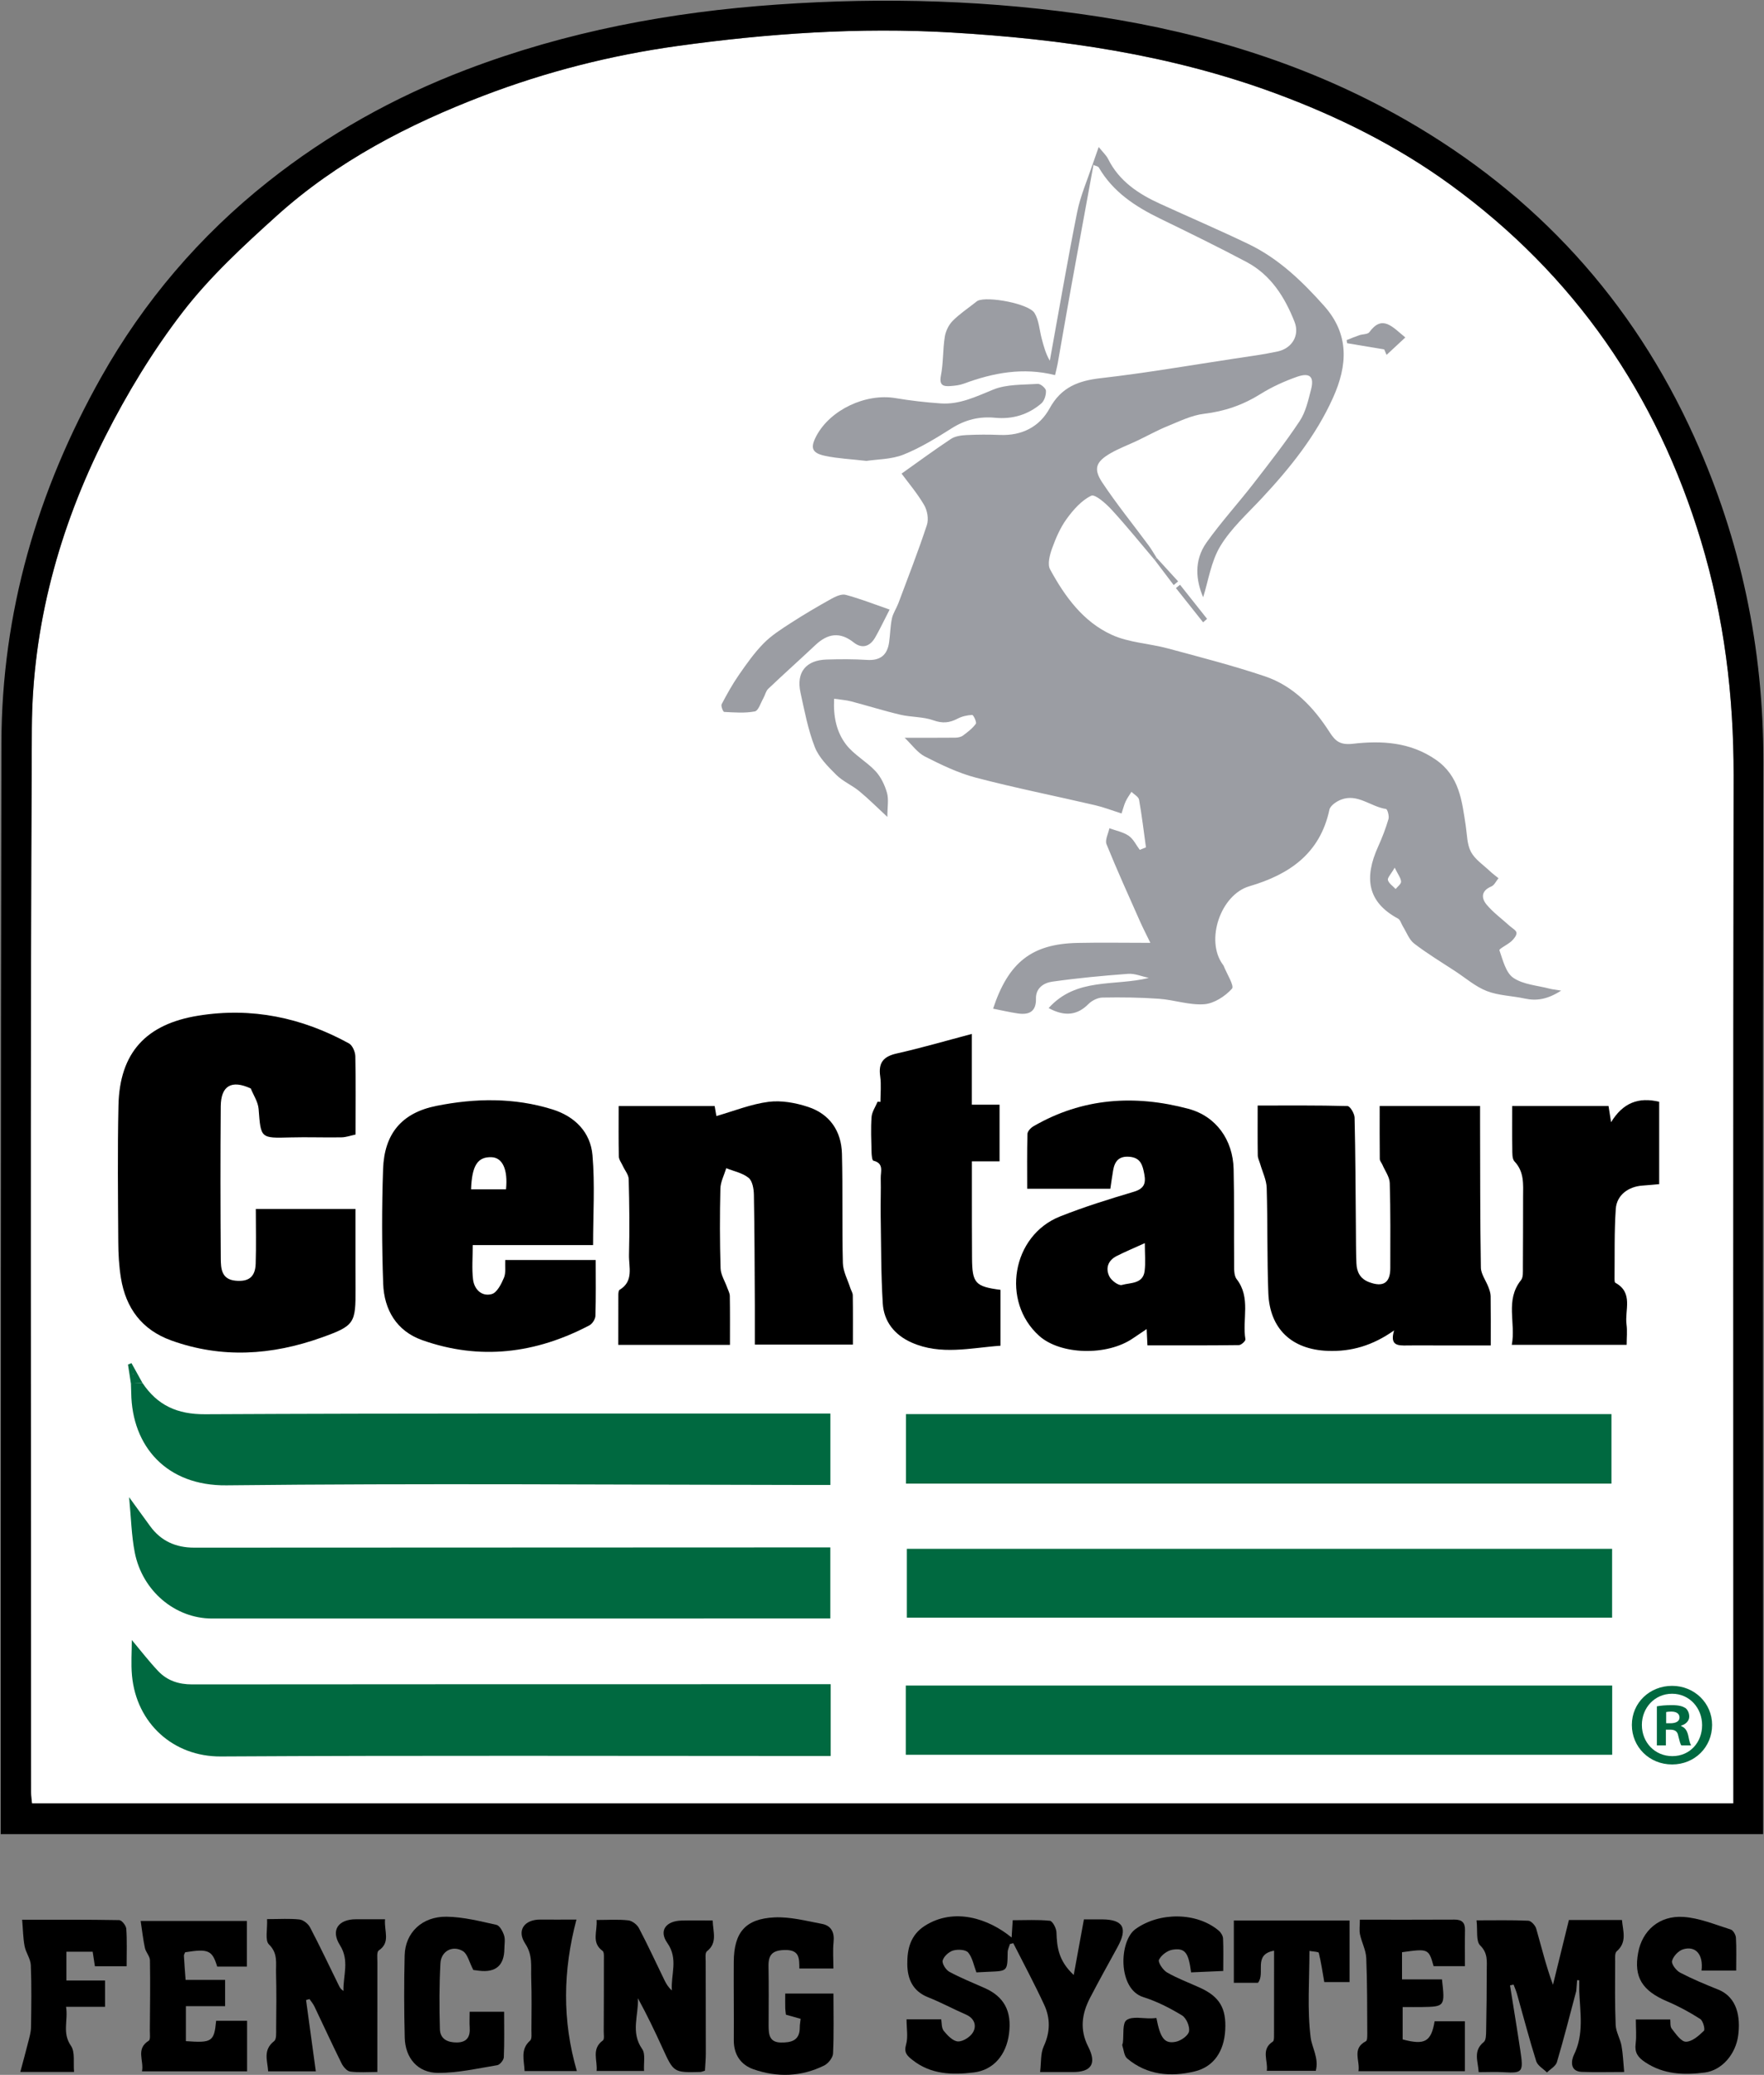
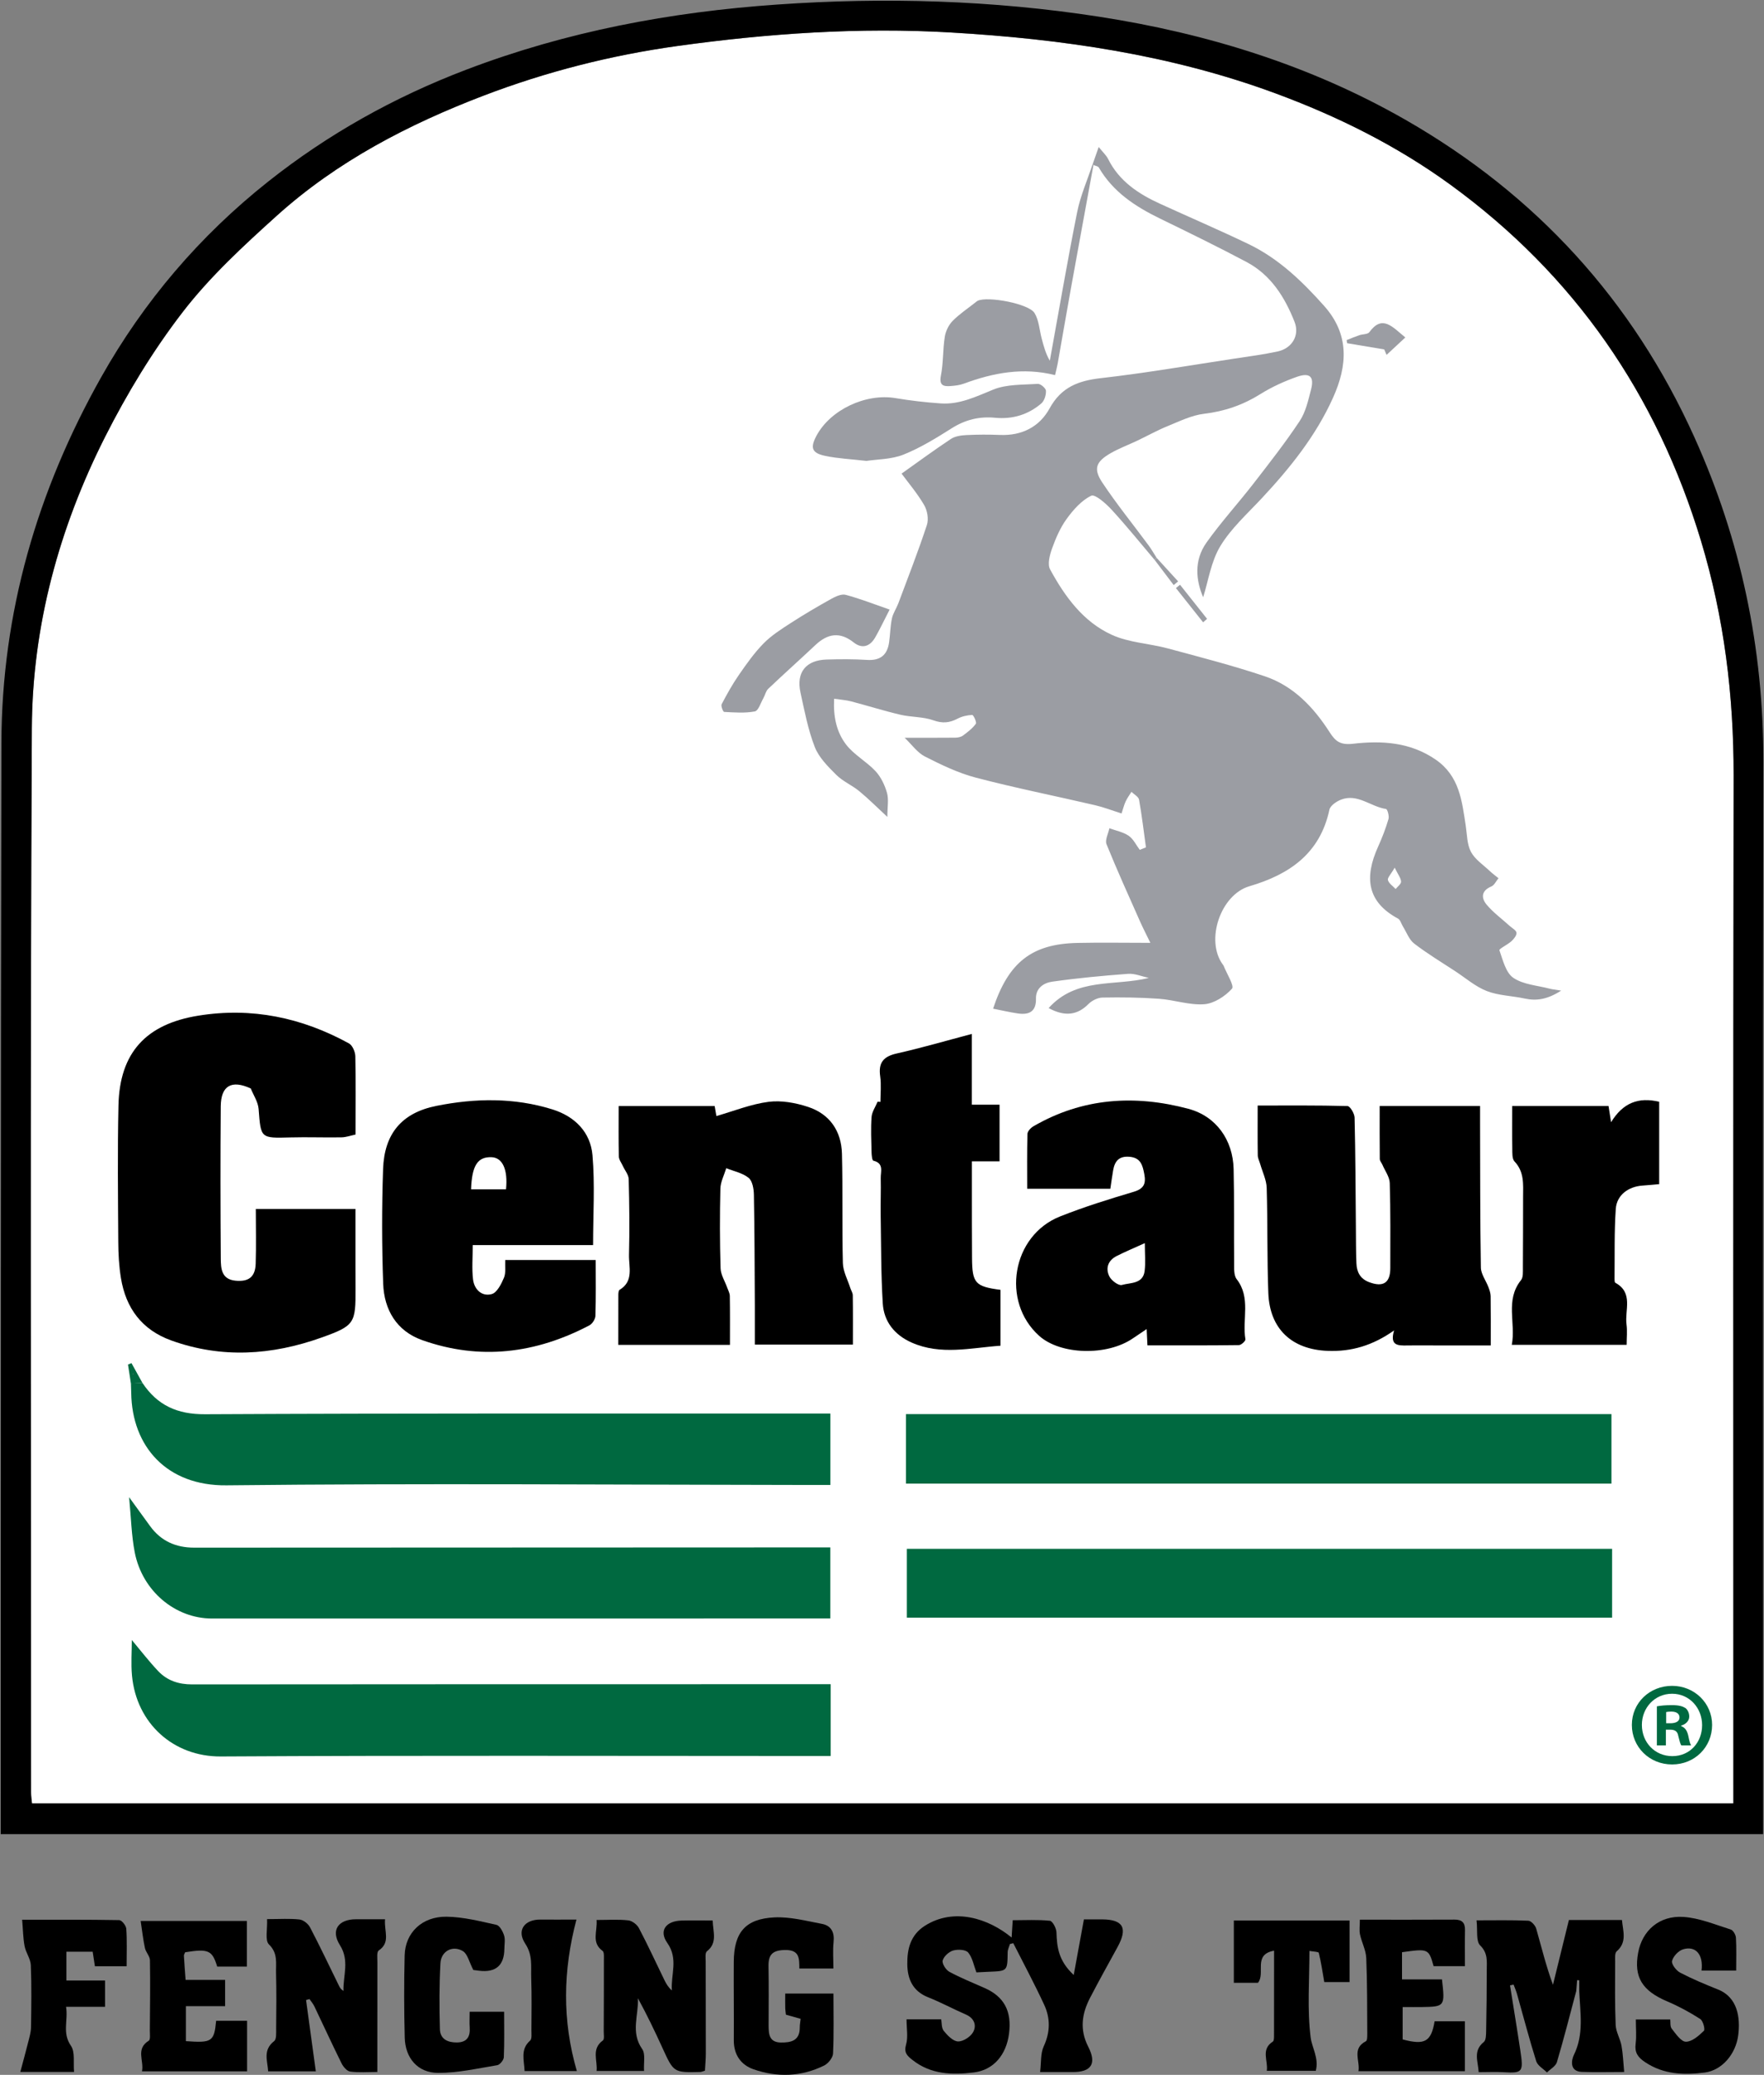
<svg xmlns="http://www.w3.org/2000/svg" id="Layer_2" data-name="Layer 2" viewBox="0 0 653.01 767.88">
  <rect x="0" y="0" width="653.01" height="767.88" fill="#808080" stroke="none" />
  <defs>
    <style> .cls-1, .cls-2, .cls-3, .cls-4, .cls-5 { stroke-width: 0px; } .cls-2 { fill: #2d292d; } .cls-3 { fill: #006940; } .cls-4 { fill: #fff; } .cls-5 { fill: #9b9da3; } </style>
  </defs>
  <g id="Layer_1-2" data-name="Layer 1">
    <g>
      <g>
        <path class="cls-4" d="m629.71,200.25c8.53,28.27,12.09,57.09,12.05,86.6-.2,124.65-.09,249.3-.09,373.94v6.63H11.84c-.11-1.17-.34-2.57-.34-3.97,0-131.31-.38-262.63.29-393.94.19-37.82,10.06-74.09,27.13-107.87,8.18-16.17,17.75-31.94,28.8-46.27,10.06-13.03,22.44-24.44,34.74-35.53,22.33-20.12,48.71-33.8,76.58-44.45,23.17-8.85,47.19-14.96,71.77-18.37,33.54-4.66,67.28-6.97,101.15-5,41,2.39,81.4,8.2,120.18,22.52,23,8.49,44.86,19.35,64.7,33.76,45.92,33.37,76.49,77.66,92.87,131.95Z" />
        <path class="cls-1" d="m627.27,161.88c17.19,38.13,25.57,78.02,25.5,119.93-.24,130.16-.09,260.32-.09,390.48v6.51H.26c0-4.39-.01-8.54,0-12.68.06-130.33,0-260.65.26-390.98.1-48.4,13.28-93.52,36.93-135.54,15.81-28.08,36.51-52.32,61.75-72.34,22.2-17.62,46.78-31.33,73.35-41.45C209.66,11.66,248.12,4.44,287.66,1.69c39.91-2.79,79.65-1.62,119.1,4.48,39.98,6.18,78.35,18,113.65,38.24,48.18,27.64,83.98,66.72,106.86,117.47Zm14.49,124.97c.04-29.51-3.52-58.33-12.05-86.6-16.38-54.29-46.95-98.58-92.87-131.95-19.84-14.41-41.7-25.27-64.7-33.76-38.78-14.32-79.18-20.13-120.18-22.52-33.87-1.97-67.61.34-101.15,5-24.58,3.41-48.6,9.52-71.77,18.37-27.87,10.65-54.25,24.33-76.58,44.45-12.3,11.09-24.68,22.5-34.74,35.53-11.05,14.33-20.62,30.1-28.8,46.27-17.07,33.78-26.94,70.05-27.13,107.87-.67,131.31-.29,262.63-.29,393.94,0,1.4.23,2.8.34,3.97h629.83v-6.63c0-124.64-.11-249.29.09-373.94Z" />
      </g>
      <path class="cls-1" d="m374.49,717.06c.13-2.16.24-3.8.4-6.4,4.65,0,9.24-.26,13.75.2.99.1,2.4,2.75,2.45,4.26.16,5.43.73,10.55,6.39,15.8,1.37-7.47,2.53-13.81,3.77-20.57,2.18,0,4.48-.01,6.79,0,7.78.06,9.51,3.22,5.65,10.26-3.41,6.24-6.89,12.45-10.16,18.76-3.04,5.87-3.93,11.75-.68,18.1,3.26,6.37,1.08,9.46-5.93,9.38-3.63-.04-7.26,0-11.89,0,.44-3.55.13-6.89,1.34-9.51,2.45-5.28,2.49-10.4.17-15.4-3.57-7.71-7.6-15.21-11.44-22.79-.41.11-.83.21-1.24.32-.29,1.02-.83,2.04-.84,3.06-.09,6.94-.06,6.93-6.82,7.2-1.66.07-3.31.16-4.75.23-.98-2.58-1.45-5.44-3.05-7.35-.92-1.1-3.85-1.24-5.56-.74-1.59.47-3.46,2.17-3.87,3.69-.31,1.13,1.17,3.48,2.46,4.18,4.22,2.28,8.7,4.07,13.09,6.02,7.19,3.19,10.08,8.57,9.01,16.87-1.01,7.85-5.72,13.47-13,14.36-8,.98-15.95.8-22.81-4.66-2.01-1.6-3.15-2.7-2.3-5.68.79-2.73.17-5.87.17-9.31h12.83c.23,1.21.06,3.18.95,4.28,1.38,1.7,3.45,3.85,5.28,3.9,1.89.06,4.64-1.72,5.6-3.47,1.34-2.46.44-5.12-2.68-6.48-4.71-2.05-9.25-4.52-14.03-6.41-5.69-2.26-7.61-6.8-7.67-12.23-.06-5.59,1.15-10.79,6.49-14.2,10.75-6.86,23.51-2.77,32.12,4.33Z" />
      <path class="cls-1" d="m583.52,736.81c-2.35,8.8-4.58,17.64-7.17,26.37-.45,1.5-2.41,2.56-3.68,3.82-1.37-1.37-3.46-2.52-3.98-4.16-2.59-8.21-4.75-16.56-7.1-24.85-.34-1.19-.85-2.34-1.28-3.51-.44.1-.88.19-1.32.29,1.28,8.08,2.63,16.15,3.84,24.25,1.15,7.72.87,8.32-6.1,7.89-2.96-.18-5.95-.03-9.34-.03-.24-4.06-2.16-7.86,1.88-11.14.87-.7.85-2.76.88-4.21.15-7.49.23-14.98.23-22.47,0-3.18.49-6.18-2.44-9.08-1.62-1.6-.9-5.55-1.34-9.28,6.95,0,13.07-.14,19.17.14,1.05.05,2.58,1.74,2.92,2.94,1.95,6.83,3.62,13.75,6.2,20.78,1.96-7.98,3.93-15.96,5.9-23.99h19.64c.36,4.12,1.99,8.18-1.96,11.61-.74.64-.56,2.5-.56,3.79-.01,7.83-.14,15.66.19,23.47.11,2.58,1.68,5.06,2.16,7.66.55,3.01.64,6.1.99,9.73-5.79,0-10.74.14-15.67-.04-4.7-.17-3.82-4.49-2.95-6.27,3.8-7.71,2.32-15.63,1.99-23.54v-4.09c-.26-.02-.52-.04-.78-.06-.11,1.33-.22,2.65-.33,3.98Z" />
      <path class="cls-1" d="m98.89,710.25c4.72,0,8.39-.27,11.99.14,1.41.16,3.19,1.56,3.88,2.88,3.76,7.18,7.22,14.52,10.8,21.8.32.64.71,1.25,1.59,1.74-.17-5.69,2.31-11.19-1.31-16.92-3.51-5.55-.61-9.59,5.98-9.59,3.45,0,6.9,0,10.72,0-.4,4.49,2.15,8.53-2.35,11.57-.78.53-.48,2.81-.49,4.28-.03,13.3-.02,26.61-.02,40.67-3.58,0-6.86.28-10.04-.15-1.21-.16-2.58-1.78-3.21-3.06-3.46-6.97-6.7-14.06-10.06-21.08-.46-.96-1.19-1.79-1.8-2.69-.42.12-.84.24-1.27.36,1.19,8.66,2.37,17.32,3.61,26.38h-17.64c-.22-3.89-2.06-7.86,2.22-11.19.93-.72.72-3.11.74-4.74.07-6.82.14-13.65-.04-20.48-.1-3.61.77-7.24-2.63-10.56-1.53-1.5-.51-5.6-.69-9.36Z" />
      <path class="cls-1" d="m263.82,710.75c.14,4.33,1.86,8.28-2.15,11.43-.71.56-.44,2.51-.44,3.82,0,11.32.05,22.64.05,33.97,0,2.13-.21,4.27-.32,6.37-.79.23-1.24.47-1.7.48-9.91.25-9.87.23-14.07-8.99-2.8-6.14-5.72-12.21-9.04-18.29.3,6.25-2.79,12.56,1.58,18.8,1.28,1.83.5,5.08.69,8.11h-17.57c.42-3.89-2.05-8.11,2.34-11.31.6-.44.29-2.21.3-3.36.04-8.82.07-17.65.06-26.47,0-1.13.15-2.84-.49-3.3-4.23-3.08-1.87-7.13-2.21-11.44,4.12,0,7.95-.27,11.71.14,1.44.15,3.27,1.55,3.97,2.89,3.32,6.31,6.3,12.8,9.43,19.22.67,1.37,1.44,2.69,2.76,3.83-.44-5.92,2.48-11.64-1.7-17.59-3.25-4.62-.43-8.15,5.37-8.28,3.63-.09,7.27-.02,11.46-.02Z" />
      <path class="cls-1" d="m533.8,732.57c1.15,9.96,1.05,10.08-7.38,10.22-2.14.04-4.29,0-7.18,0,0,2.35,0,4.27,0,6.18s0,3.94,0,5.8c8.21,2.21,10.56.85,11.84-6.72h11.21v18.48h-39.4c.64-3.94-2.54-8.36,2.76-11.09.52-.27.5-1.84.5-2.8-.06-9.32.01-18.65-.38-27.96-.12-2.94-1.68-5.79-2.31-8.74-.33-1.54-.06-3.21-.06-5.48,12.11,0,23.57.04,35.04-.03,2.76-.01,3.94,1.13,3.88,3.88-.08,4.31-.02,8.61-.02,13.35h-11.6c-1.81-6.46-1.95-6.53-11.69-5.16v10.05h14.8Z" />
      <path class="cls-1" d="m91.47,747.88v18.7h-38.91c.82-3.9-2.43-8.28,2.51-11.33.67-.41.39-2.51.4-3.83.07-8.65.19-17.31.04-25.96-.03-1.51-1.52-2.94-1.86-4.51-.67-3.09-1.01-6.25-1.58-10.02h39.32v16.89h-10.99c-1.82-6.03-3.24-6.68-11.85-5.3-.15.4-.49.86-.47,1.29.15,2.81.39,5.61.63,8.93h14.63v9.73h-14.52v12.94c9.64.71,10.46.18,11.19-7.53h11.47Z" />
      <path class="cls-1" d="m290.94,745.64c-.09-.82-.23-1.62-.25-2.43-.04-1.65-.01-3.3-.01-5.41h17.85c0,7.62.19,14.91-.15,22.18-.07,1.57-1.77,3.7-3.28,4.45-8.45,4.18-17.37,4.46-26.15,1.4-4.7-1.64-7.35-5.43-7.31-10.78.07-9.65-.07-19.3-.01-28.95.06-10.86,4.22-15.95,15.02-16.49,5.81-.29,11.76,1.3,17.59,2.39,3.43.64,4.72,3.08,4.34,6.68-.33,3.11-.07,6.28-.07,9.85h-12.6c-.05-3.61.18-6.91-5.23-6.85-4.67.06-6.27,1.65-6.19,6.05.14,7.32.05,14.64.04,21.96,0,3.2.27,6.17,4.54,6.23,3.86.06,7.03-.73,6.99-5.59,0-.96.18-1.92.32-3.18-1.85-.52-3.55-.99-5.42-1.52Z" />
-       <path class="cls-1" d="m428.08,746.82c1.46,7.56,3.03,9.69,7.25,8.81,1.89-.4,4.54-2.26,4.83-3.84.34-1.81-1-4.94-2.58-5.9-4.51-2.74-9.34-5.21-14.36-6.78-9.5-2.99-9.02-20.76-2.87-25.18,8.81-6.34,22.65-6.31,30.82.59.8.68,1.55,1.91,1.59,2.91.18,3.92.07,7.85.07,12.01-4.36.19-8.14.36-11.9.52-.96-7.32-2.21-9.12-6.88-8.39-1.9.3-4.2,2.03-5.01,3.73-.44.93,1.47,3.81,2.97,4.68,3.86,2.22,8.09,3.79,12.17,5.64,7.28,3.31,9.83,7.59,9.38,15.72-.43,7.78-4.19,13.56-11.31,15.27-8.86,2.13-17.62,1.41-24.98-4.78-1.16-.97-1.27-3.2-1.81-4.86-.09-.27.17-.63.21-.96.38-2.91-.25-7.25,1.37-8.39,2.16-1.52,6.07-.54,9.23-.64.62-.02,1.23-.09,1.81-.14Z" />
+       <path class="cls-1" d="m428.08,746.82Z" />
      <path class="cls-1" d="m629.89,729.28c.73-6.04-2.28-9.27-6.87-7.84-1.71.53-3.63,2.59-4.05,4.3-.28,1.17,1.54,3.56,2.99,4.32,4.55,2.37,9.31,4.34,14.08,6.26,7.27,2.93,8.23,10.49,7.44,16.82-.89,7.11-6.06,13.08-12.4,13.89-7.67.98-15.21.76-22.1-3.85-2.74-1.83-3.9-3.59-3.48-6.85.35-2.77.07-5.62.07-8.94h12.73c.13.97-.11,2.56.56,3.42,1.5,1.91,3.47,4.82,5.24,4.82,2.27,0,4.79-2.22,6.66-4.04.53-.52-.31-3.71-1.36-4.38-3.88-2.49-7.99-4.72-12.24-6.52-9.23-3.91-12.41-8.98-10.74-18,1.5-8.16,7.78-13.83,16.73-13.25,5.94.38,11.76,2.85,17.55,4.66.9.28,1.86,1.97,1.92,3.06.23,3.95.09,7.93.09,12.14h-12.82Z" />
      <path class="cls-1" d="m175.23,729.1c-1.56-2.96-2.13-5.95-3.88-7.01-3.78-2.28-8.06,0-8.3,4.45-.45,8.14-.42,16.32-.2,24.47.1,3.66,2.92,4.94,6.33,4.89,3.63-.05,4.93-2.08,4.7-5.5-.12-1.79-.02-3.6-.02-5.87h12.76c0,5.63.13,11.24-.11,16.84-.05,1.05-1.45,2.78-2.43,2.94-7.29,1.2-14.64,2.89-21.97,2.85-7.47-.04-12.09-5.5-12.28-13.02-.26-10.16-.28-20.33-.03-30.49.21-8.34,6.39-14.38,15.45-14.29,6.19.07,12.41,1.66,18.52,3.01,1.21.27,2.35,2.41,2.83,3.91.49,1.51.12,3.3.11,4.96q-.09,9.25-9.38,8.11c-.99-.12-1.98-.25-2.09-.27Z" />
      <path class="cls-1" d="m499.59,710.77v22.78h-9.36c-.62-3.54-1.15-7.22-2.03-10.81-.11-.45-2.05-.45-3.46-.72,0,10.94-.86,21.63.45,32.04.48,3.82,3.11,7.58,1.9,12.33h-18.14c.55-3.78-2.32-7.88,2.26-10.83.46-.3.41-1.55.42-2.37.03-10.11.02-20.22.02-31.26-7.97,1.42-3.06,8.4-5.98,11.9h-8.92v-23.06h42.86Z" />
      <path class="cls-1" d="m34.31,722.31h-9.72v10.66h14.3v9.73h-14.44c.86,5.04-1.53,9.6,1.81,14.43,1.6,2.31.83,6.26,1.15,9.67H7.52c1.08-4.03,2.06-7.6,2.96-11.18.44-1.75.97-3.54,1-5.32.11-7.66.24-15.34-.07-22.99-.09-2.37-1.84-4.63-2.3-7.04-.57-3-.59-6.1-.91-9.79,12.41,0,24.18-.07,35.94.14.93.02,2.53,2.02,2.61,3.19.31,4.47.13,8.97.13,13.88h-11.75c-.25-1.63-.51-3.35-.82-5.38Z" />
      <path class="cls-1" d="m194.19,766.49c-.16-4.08-1.67-8,2.06-11.29.72-.63.47-2.5.48-3.8.03-6.48.14-12.97-.08-19.44-.15-4.24.63-8.33-2.21-12.62-3.3-5-.24-8.99,5.64-8.92,3.95.04,7.91,0,13.31,0-5,18.94-5.3,37.3.15,56.06h-19.35Z" />
      <path class="cls-5" d="m427.41,207.2c-5.27-6.21-10.39-12.57-15.9-18.56-2.11-2.29-6.14-5.85-7.54-5.18-3.59,1.72-6.63,5.18-9.08,8.54-2.37,3.25-4.04,7.13-5.42,10.95-.87,2.43-1.78,5.86-.73,7.79,5.45,10.03,12.25,19.4,22.87,24.22,6.35,2.89,13.85,3.17,20.72,5.02,12,3.23,24.07,6.34,35.84,10.29,10.66,3.58,18.15,11.51,24.1,20.81,2.13,3.32,3.94,4.7,8.57,4.18,10.58-1.2,21.14-.67,30.62,5.86,8.83,6.08,9.73,15.29,11.14,24.5.5,3.26.45,6.87,1.93,9.65,1.48,2.79,4.52,4.78,6.93,7.06,1.02.97,2.17,1.8,3.26,2.69-.87,1.05-1.53,2.59-2.64,3.05-3.74,1.56-3.82,4.25-1.77,6.71,2.46,2.95,5.67,5.28,8.54,7.89.91.83,2.43,1.61,2.53,2.54.1.98-.97,2.3-1.86,3.12-1.43,1.3-4.64,2.83-4.46,3.34,1.28,3.65,2.36,8.33,5.17,10.23,3.7,2.51,8.92,2.81,13.5,4.02.89.24,1.82.31,4.2.7-5.02,3.21-9.01,3.9-13.51,2.93-4.66-1.01-9.63-1.07-14-2.76-4.19-1.62-7.79-4.77-11.62-7.29-5.14-3.37-10.43-6.56-15.29-10.29-1.89-1.45-2.82-4.18-4.17-6.34-.61-.98-.94-2.43-1.81-2.9-11.43-6.15-12.57-15.15-7.37-26.64,1.5-3.31,2.82-6.74,3.84-10.22.33-1.11-.41-3.64-.91-3.71-5.64-.81-10.49-5.81-16.62-3.47-1.72.65-4.01,2.22-4.34,3.73-3.47,16.26-14.87,24.01-29.62,28.33-10.66,3.12-16.42,20.04-9.83,29,.1.13.22.26.28.41,1.15,2.94,4.05,7.46,3.1,8.51-2.54,2.82-6.63,5.48-10.28,5.75-5.49.4-11.12-1.62-16.73-2.02-6.95-.5-13.94-.58-20.91-.45-1.79.03-3.96,1.12-5.24,2.42-3.96,4-8.59,4.8-14.71,1.47,10.32-11.46,24.44-8,37.07-11.16-2.55-.54-5.15-1.69-7.64-1.51-9.39.69-18.78,1.58-28.1,2.9-3.08.43-6.12,2.32-6.02,6.29.11,4.85-2.6,6.07-6.72,5.47-3.04-.45-6.04-1.16-9.15-1.77,5.7-17.25,14.41-23.97,31.21-24.33,8.64-.19,17.29-.03,27.01-.03-1.44-2.98-2.68-5.36-3.77-7.8-4.23-9.54-8.55-19.04-12.46-28.7-.63-1.57.66-3.92,1.06-5.91,2.41.89,5.08,1.38,7.14,2.78,1.74,1.19,2.76,3.43,4.1,5.21.77-.3,1.53-.6,2.3-.91-.82-5.89-1.51-11.81-2.56-17.66-.2-1.1-1.84-1.94-2.81-2.9-.73,1.18-1.57,2.31-2.15,3.56-.6,1.3-.94,2.72-1.51,4.45-3.58-1.13-6.66-2.33-9.85-3.07-14.7-3.42-29.51-6.37-44.1-10.19-6.52-1.71-12.78-4.74-18.83-7.81-2.8-1.42-4.83-4.38-7.52-6.95,7.09,0,12.92.03,18.76-.03.96-.01,2.1-.24,2.84-.79,1.73-1.28,3.51-2.65,4.76-4.36.39-.53-.89-3.27-1.34-3.26-1.84.07-3.81.52-5.45,1.38-2.98,1.56-5.58,1.81-8.95.6-3.82-1.36-8.17-1.12-12.18-2.06-6.14-1.44-12.16-3.35-18.26-4.95-1.86-.49-3.82-.6-6.28-.97-.37,6.55.88,12.32,4.39,16.91,2.92,3.83,7.57,6.29,10.91,9.87,2.01,2.16,3.44,5.16,4.26,8.04.7,2.45.14,5.26.14,8.91-3.8-3.51-6.97-6.7-10.42-9.54-2.67-2.2-6.06-3.6-8.48-6.01-3.07-3.07-6.45-6.42-7.97-10.32-2.51-6.44-3.81-13.39-5.3-20.19-1.63-7.42,2.03-11.96,9.66-12.18,4.99-.15,10.01-.18,14.99.14,4.94.32,7.52-1.85,8.17-6.56.41-2.92.43-5.92,1.04-8.79.42-1.95,1.66-3.71,2.38-5.61,3.6-9.64,7.36-19.23,10.57-29,.71-2.15.15-5.36-1.03-7.37-2.58-4.4-5.94-8.35-8.35-11.62,6.04-4.28,12.06-8.72,18.28-12.84,1.54-1.02,3.74-1.32,5.67-1.42,4.15-.21,8.33-.22,12.49-.05,8.11.33,14.62-3.01,18.36-9.83,4.3-7.84,10.6-10.24,18.97-11.19,16.48-1.87,32.85-4.72,49.26-7.2,5.41-.82,10.85-1.53,16.2-2.68,5.31-1.15,8.22-5.95,6.24-10.96-3.59-9.11-8.74-17.34-17.7-22.11-10.57-5.62-21.34-10.87-32.1-16.11-9.13-4.44-17.38-9.83-22.65-18.88-.3-.52-1.29-.63-1.96-.93l-.32-.3c.64-1.83,1.28-3.66,2.23-6.38,1.56,1.96,2.8,3.06,3.48,4.43,4.11,8.25,11.25,12.94,19.27,16.6,10.88,4.97,21.88,9.7,32.66,14.87,11.16,5.35,19.9,13.77,28.05,22.92,9.45,10.6,8.63,22.1,3.3,33.95-6.35,14.14-15.94,26.05-26.45,37.3-5.34,5.71-11.34,11.11-15.31,17.69-3.43,5.69-4.42,12.86-6.33,18.88-2.63-6.18-3.52-13.54,1.25-20.26,5.38-7.56,11.67-14.45,17.37-21.8,5.88-7.59,11.82-15.17,17.12-23.16,2.22-3.35,3.16-7.66,4.2-11.66,1.24-4.77-.44-6.39-5.24-4.7-4.67,1.65-9.29,3.75-13.48,6.37-6.48,4.05-13.26,6.4-20.89,7.31-4.61.55-9.08,2.77-13.48,4.56-3.82,1.55-7.44,3.59-11.18,5.36-3.3,1.57-6.77,2.85-9.93,4.67-5.43,3.13-6.47,5.75-3.08,10.85,5.33,8.02,11.43,15.53,17.16,23.28,1.07,1.45,1.96,3.04,2.94,4.56-.25.26-.49.51-.74.77Zm88.89,113.91c-1.42,2.48-2.76,3.78-2.51,4.61.38,1.27,1.85,2.22,2.86,3.3.72-.91,2.04-1.85,2.01-2.74-.05-1.28-1.08-2.52-2.37-5.18Z" />
      <path class="cls-1" d="m92.8,402.82c-7.06-3.25-11.02-1.04-11.08,6.62-.15,18.82-.12,37.64.01,56.45.03,3.62.28,7.58,5.41,8.08,4.88.48,7.35-1.34,7.51-6.3.21-6.62.05-13.25.05-20.24h36.89c0,6.85,0,13.62,0,20.39,0,3,0,6,.02,8.99.08,12.94-.3,13.82-12.62,18.22-18.36,6.55-36.94,7.79-55.6,1.06-10.86-3.92-16.81-11.95-18.62-23.09-.72-4.41-.97-8.94-.99-13.42-.1-16.82-.3-33.64.07-50.46.43-19.55,10.21-30.11,29.55-33.23,19.84-3.2,38.34.71,55.77,10.26,1.3.71,2.33,3.13,2.37,4.77.21,9.65.08,19.32.07,28.97-1.73.36-3.46,1-5.19,1.03-6.3.11-12.61-.14-18.91.03-11.11.3-10.94.38-11.78-10.54-.2-2.6-1.9-5.08-2.92-7.62Z" />
-       <path class="cls-3" d="m335.31,649.43v-25.62h261.5v25.62h-261.5Z" />
      <path class="cls-3" d="m307.51,623.32v26.56c-2.08,0-4.02,0-5.97,0-73.28,0-146.57-.25-219.85.17-17.44.1-31.18-12.17-32.83-29.94-.41-4.38-.06-8.83-.06-13.16,3.23,3.85,6.31,7.87,9.77,11.52,3.33,3.51,7.56,4.92,12.55,4.91,76.61-.09,153.23-.06,229.84-.07,1.98,0,3.96,0,6.54,0Z" />
      <path class="cls-3" d="m52.74,511.82c5.52,8.27,12.85,11.64,23.17,11.58,74.98-.38,149.96-.24,224.94-.26,2.12,0,4.23,0,6.54,0v26.44c-2.7,0-5.16,0-7.61,0-71.98-.07-143.97-.67-215.94.13-22.1.24-35-14.35-35.26-34.22-.02-1.17-.08-2.33-.11-3.5,1.43-.06,2.85-.12,4.28-.19Z" />
      <path class="cls-3" d="m596.78,573.21v25.47h-261.07v-25.47h261.07Z" />
      <path class="cls-3" d="m335.38,549.07v-25.72h261.16v25.72h-261.16Z" />
      <path class="cls-3" d="m47.78,554.08c3.18,4.38,5.48,7.54,7.77,10.7,4.02,5.56,9.56,7.99,16.31,7.99,76.96-.03,153.92-.06,230.88-.09,1.46,0,2.92,0,4.63,0v26.3c-2.11,0-4.05,0-6,0-74.29,0-148.59.02-222.88.02-13.64,0-25.81-10.16-28.61-24.48-1.22-6.25-1.34-12.72-2.09-20.44Z" />
      <path class="cls-1" d="m270.23,497.74h-41.35c0-6.31-.01-12.42.02-18.52,0-.64.08-1.63.47-1.87,5.34-3.21,3.37-8.47,3.48-12.96.24-9.32.13-18.65-.11-27.97-.04-1.65-1.42-3.26-2.17-4.9-.53-1.16-1.45-2.32-1.48-3.49-.15-6.12-.07-12.25-.07-18.68h35.54c.26,1.47.51,2.89.64,3.69,6.5-1.86,12.79-4.42,19.31-5.26,4.73-.61,9.99.35,14.61,1.87,8.05,2.64,12.35,8.96,12.56,17.35.35,13.48,0,26.98.34,40.47.08,3.07,1.76,6.11,2.73,9.15.29.93.93,1.83.94,2.76.09,5.96.04,11.93.04,18.24h-36.3c0-4.9.02-9.69,0-14.48-.08-13.66-.09-27.32-.35-40.97-.04-2.16-.52-5.1-1.96-6.26-2.24-1.82-5.46-2.44-8.27-3.57-.76,2.52-2.11,5.03-2.17,7.57-.24,9.82-.23,19.66.07,29.48.07,2.39,1.59,4.73,2.43,7.1.37,1.04.97,2.09.99,3.15.1,5.81.05,11.62.05,18.12Z" />
      <path class="cls-1" d="m510.71,409.32h37.19c0,1.99,0,3.91,0,5.83.06,17.99,0,35.98.3,53.96.04,2.43,1.88,4.82,2.8,7.27.4,1.06.8,2.2.82,3.3.08,5.81.04,11.62.04,18.27-5.62,0-11.35,0-17.09,0-4.66,0-9.33-.07-13.99,0-3.26.04-6.38.1-4.71-5.57-7.89,5.59-15.81,7.91-24.58,7.57-13.25-.51-21.46-8.08-21.97-21.38-.5-12.97-.22-25.98-.61-38.96-.09-2.94-1.55-5.84-2.38-8.75-.31-1.1-.91-2.19-.92-3.29-.09-5.96-.04-11.92-.04-18.42,11.09,0,22.18-.11,33.26.19.95.03,2.58,2.76,2.62,4.27.32,13.48.36,26.98.48,40.47.04,4.5.01,9,.2,13.49.13,3.16,1.36,5.67,4.65,6.93,5.22,1.99,7.89.33,7.89-5.18,0-10.49.12-20.99-.2-31.48-.07-2.29-1.76-4.53-2.72-6.78-.31-.72-.96-1.41-.97-2.12-.08-6.44-.04-12.89-.04-19.62Z" />
      <path class="cls-1" d="m220.52,466.31c0,7.1.11,13.88-.1,20.65-.04,1.22-1.12,2.95-2.2,3.52-19.87,10.46-40.6,13.07-61.98,5.47-9.41-3.35-14.04-11.2-14.39-20.82-.52-14.13-.53-28.31-.04-42.45.45-13.16,6.95-20.84,19.72-23.4,14.33-2.87,28.79-3.12,42.94,1.29,8.31,2.59,14.13,8.41,14.86,16.99.93,10.84.22,21.82.22,33.24h-44.55c0,4.56-.37,8.67.11,12.69.44,3.73,3.25,6.45,6.92,5.44,1.96-.54,3.55-3.74,4.53-6.06.77-1.84.35-4.19.47-6.55h33.5Zm-46.14-26.14h12.94c.75-7.36-1.3-11.74-5.34-11.9-5.12-.19-7.28,2.97-7.6,11.9Z" />
      <path class="cls-1" d="m424.77,497.9c-.11-2.32-.18-3.79-.29-6.02-1.95,1.32-3.53,2.35-5.08,3.42-9.59,6.61-26.81,6.16-34.71-.91-14.19-12.71-10.09-37.09,7.68-44.17,8.91-3.55,18.13-6.41,27.33-9.15,3.79-1.13,4.56-3.03,3.91-6.5-.62-3.3-1.31-6.12-5.52-6.46-3.92-.32-5.46,1.7-6.03,5.07-.36,2.11-.65,4.23-1.03,6.77h-30.78c0-6.77-.09-13.54.1-20.3.03-.97,1.22-2.24,2.2-2.81,18.16-10.55,37.53-11.78,57.37-6.48,10.29,2.75,16.49,11.51,16.75,22.29.27,11.49.08,22.99.19,34.49.02,2.13-.19,4.82.95,6.28,5.34,6.89,1.97,14.88,3.23,22.25.1.59-1.55,2.13-2.39,2.14-11.13.15-22.26.1-33.88.1Zm-.97-37.83c-4,1.82-7.31,3.19-10.49,4.81-3.16,1.62-4.13,4.54-2.63,7.53.76,1.53,3.42,3.49,4.61,3.15,3.14-.91,7.84-.3,8.44-5.19.38-3.09.07-6.26.07-10.3Z" />
      <path class="cls-1" d="m325.92,407.83c0-3.15.36-6.35-.08-9.44-.73-5.03,1.11-7.38,6.09-8.5,9.18-2.06,18.24-4.71,27.83-7.24v26.19h10.26v20.96h-10.24c0,3.37,0,6.62,0,9.86.01,8.65-.02,17.31.05,25.96.07,9.29,1.2,10.52,10.54,11.74v20.68c-11.08.78-22.09,3.62-32.9-1.17-6.27-2.78-10.26-7.71-10.68-14.46-.68-10.94-.6-21.94-.78-32.91-.07-4.49.13-8.99.02-13.48-.06-2.4,1.29-5.5-2.73-6.46-.46-.11-.65-2.09-.67-3.21-.1-4.32-.31-8.67.01-12.97.15-1.93,1.46-3.77,2.24-5.66.35.03.69.06,1.04.09Z" />
      <path class="cls-1" d="m559.8,409.33h35.66c.29,1.84.54,3.42.94,5.99,4.42-7.24,10.21-9.38,17.81-7.56v30.48c-1.96.17-4.04.39-6.13.53-5.27.35-9.59,3.5-9.94,8.64-.59,8.61-.36,17.28-.46,25.92,0,.48.02,1.26.3,1.41,6.77,3.69,3.43,10.12,4.14,15.41.32,2.4.05,4.89.05,7.57h-42.53c1.58-8.04-2.57-16.48,3.43-23.97.87-1.09.67-3.18.69-4.81.07-8.66.04-17.31.07-25.97.02-4.63.49-9.26-3.18-13.13-.93-.98-.79-3.14-.82-4.76-.09-5.13-.03-10.26-.03-15.76Z" />
      <path class="cls-5" d="m320.74,170.58c-5.77-.67-10.62-.88-15.3-1.87-4.95-1.05-5.57-3-3.2-7.43,5.17-9.67,18.27-15.79,29.26-13.94,5.53.93,11.12,1.57,16.72,1.96,7.03.49,13.1-2.53,19.48-5.12,4.98-2.02,10.94-1.74,16.49-2.11,1-.07,2.96,1.6,3.01,2.55.08,1.56-.58,3.71-1.72,4.69-4.87,4.18-10.7,5.92-17.12,5.3-5.82-.56-11.03.72-16.05,3.89-5.73,3.62-11.6,7.25-17.86,9.75-4.47,1.78-9.68,1.71-13.71,2.33Z" />
      <path class="cls-5" d="m404.78,61.08c-2.8,15.33-5.63,30.65-8.4,45.99-1.65,9.14-3.21,18.29-4.83,27.43-.23,1.27-.57,2.52-.98,4.33-11.79-2.97-22.87-.88-33.75,3.15-1.53.57-3.24.76-4.88.89-2.72.21-4.35-.22-3.62-3.9.92-4.69.68-9.6,1.43-14.34.33-2.08,1.44-4.38,2.91-5.87,2.54-2.58,5.64-4.62,8.5-6.89.26-.21.51-.44.81-.58,3.72-1.72,18.87,1.08,21,4.56,1.63,2.66,1.8,6.21,2.63,9.37.76,2.87,1.52,5.75,3.03,8.27,3.34-18.35,6.47-36.74,10.13-55.03,1.21-6.03,3.76-11.79,5.7-17.67,0,0,.32.3.32.3Z" />
      <path class="cls-5" d="m329.33,225.6c-2.28,4.43-3.69,7.44-5.35,10.32-1.92,3.34-4.82,4.32-7.93,1.86-5.15-4.08-9.66-3.31-14.18.93-5.79,5.44-11.71,10.73-17.47,16.2-.9.85-1.16,2.34-1.81,3.48-.99,1.74-1.84,4.64-3.16,4.9-3.68.7-7.57.38-11.36.19-.39-.02-1.27-2.21-.92-2.86,1.96-3.74,4.03-7.46,6.44-10.93,2.8-4.04,5.68-8.12,9.11-11.6,2.9-2.95,6.53-5.25,10.04-7.52,4.85-3.14,9.84-6.07,14.89-8.88,1.63-.91,3.86-1.97,5.43-1.55,5.35,1.43,10.54,3.48,16.28,5.47Z" />
      <path class="cls-5" d="m512.42,129.32c-4.58-.77-9.15-1.53-13.73-2.3-.06-.38-.13-.77-.19-1.15,1.56-.61,3.1-1.27,4.69-1.81,1.24-.43,3.1-.29,3.71-1.12,4.84-6.6,8.47-2.02,13.33,1.95-2.37,2.21-4.66,4.33-6.94,6.45-.29-.67-.58-1.35-.87-2.02Z" />
      <path class="cls-5" d="m445.37,230.31c-3.35-4.22-6.71-8.45-10.06-12.67.51-.41,1.01-.82,1.52-1.23,3.34,4.21,6.67,8.41,10.01,12.62-.49.43-.97.86-1.46,1.28Z" />
      <path class="cls-5" d="m428.15,206.43c2.66,2.91,5.31,5.82,7.97,8.73-.54.46-1.09.92-1.63,1.38-2.36-3.11-4.71-6.22-7.07-9.34.24-.26.49-.51.74-.77Z" />
      <path class="cls-3" d="m52.74,511.82c-1.43.06-2.85.12-4.28.19-.36-2.34-.72-4.67-1.08-7.01.43-.17.86-.35,1.29-.52,1.36,2.45,2.72,4.89,4.07,7.34Zm-3.53-3.13l.13-.26-.2-.02.07.28Z" />
      <polygon class="cls-2" points="49.21 508.69 49.14 508.4 49.35 508.43 49.21 508.69" />
      <path class="cls-3" d="m633.8,638.38c0,8.2-6.43,14.63-14.81,14.63s-14.9-6.43-14.9-14.63,6.61-14.46,14.9-14.46,14.81,6.43,14.81,14.46Zm-26,0c0,6.43,4.76,11.55,11.28,11.55s11.02-5.11,11.02-11.46-4.67-11.63-11.11-11.63-11.19,5.2-11.19,11.55Zm8.9,7.58h-3.35v-14.46c1.32-.26,3.17-.44,5.55-.44,2.73,0,3.97.44,5.02,1.06.79.62,1.41,1.76,1.41,3.17,0,1.59-1.23,2.82-3,3.35v.18c1.41.53,2.2,1.59,2.64,3.53.44,2.2.71,3.09,1.06,3.61h-3.61c-.44-.53-.71-1.85-1.15-3.53-.26-1.59-1.15-2.29-3-2.29h-1.59v5.82Zm.09-8.2h1.59c1.85,0,3.35-.62,3.35-2.12,0-1.32-.97-2.2-3.09-2.2-.88,0-1.5.09-1.85.18v4.14Z" />
    </g>
  </g>
</svg>